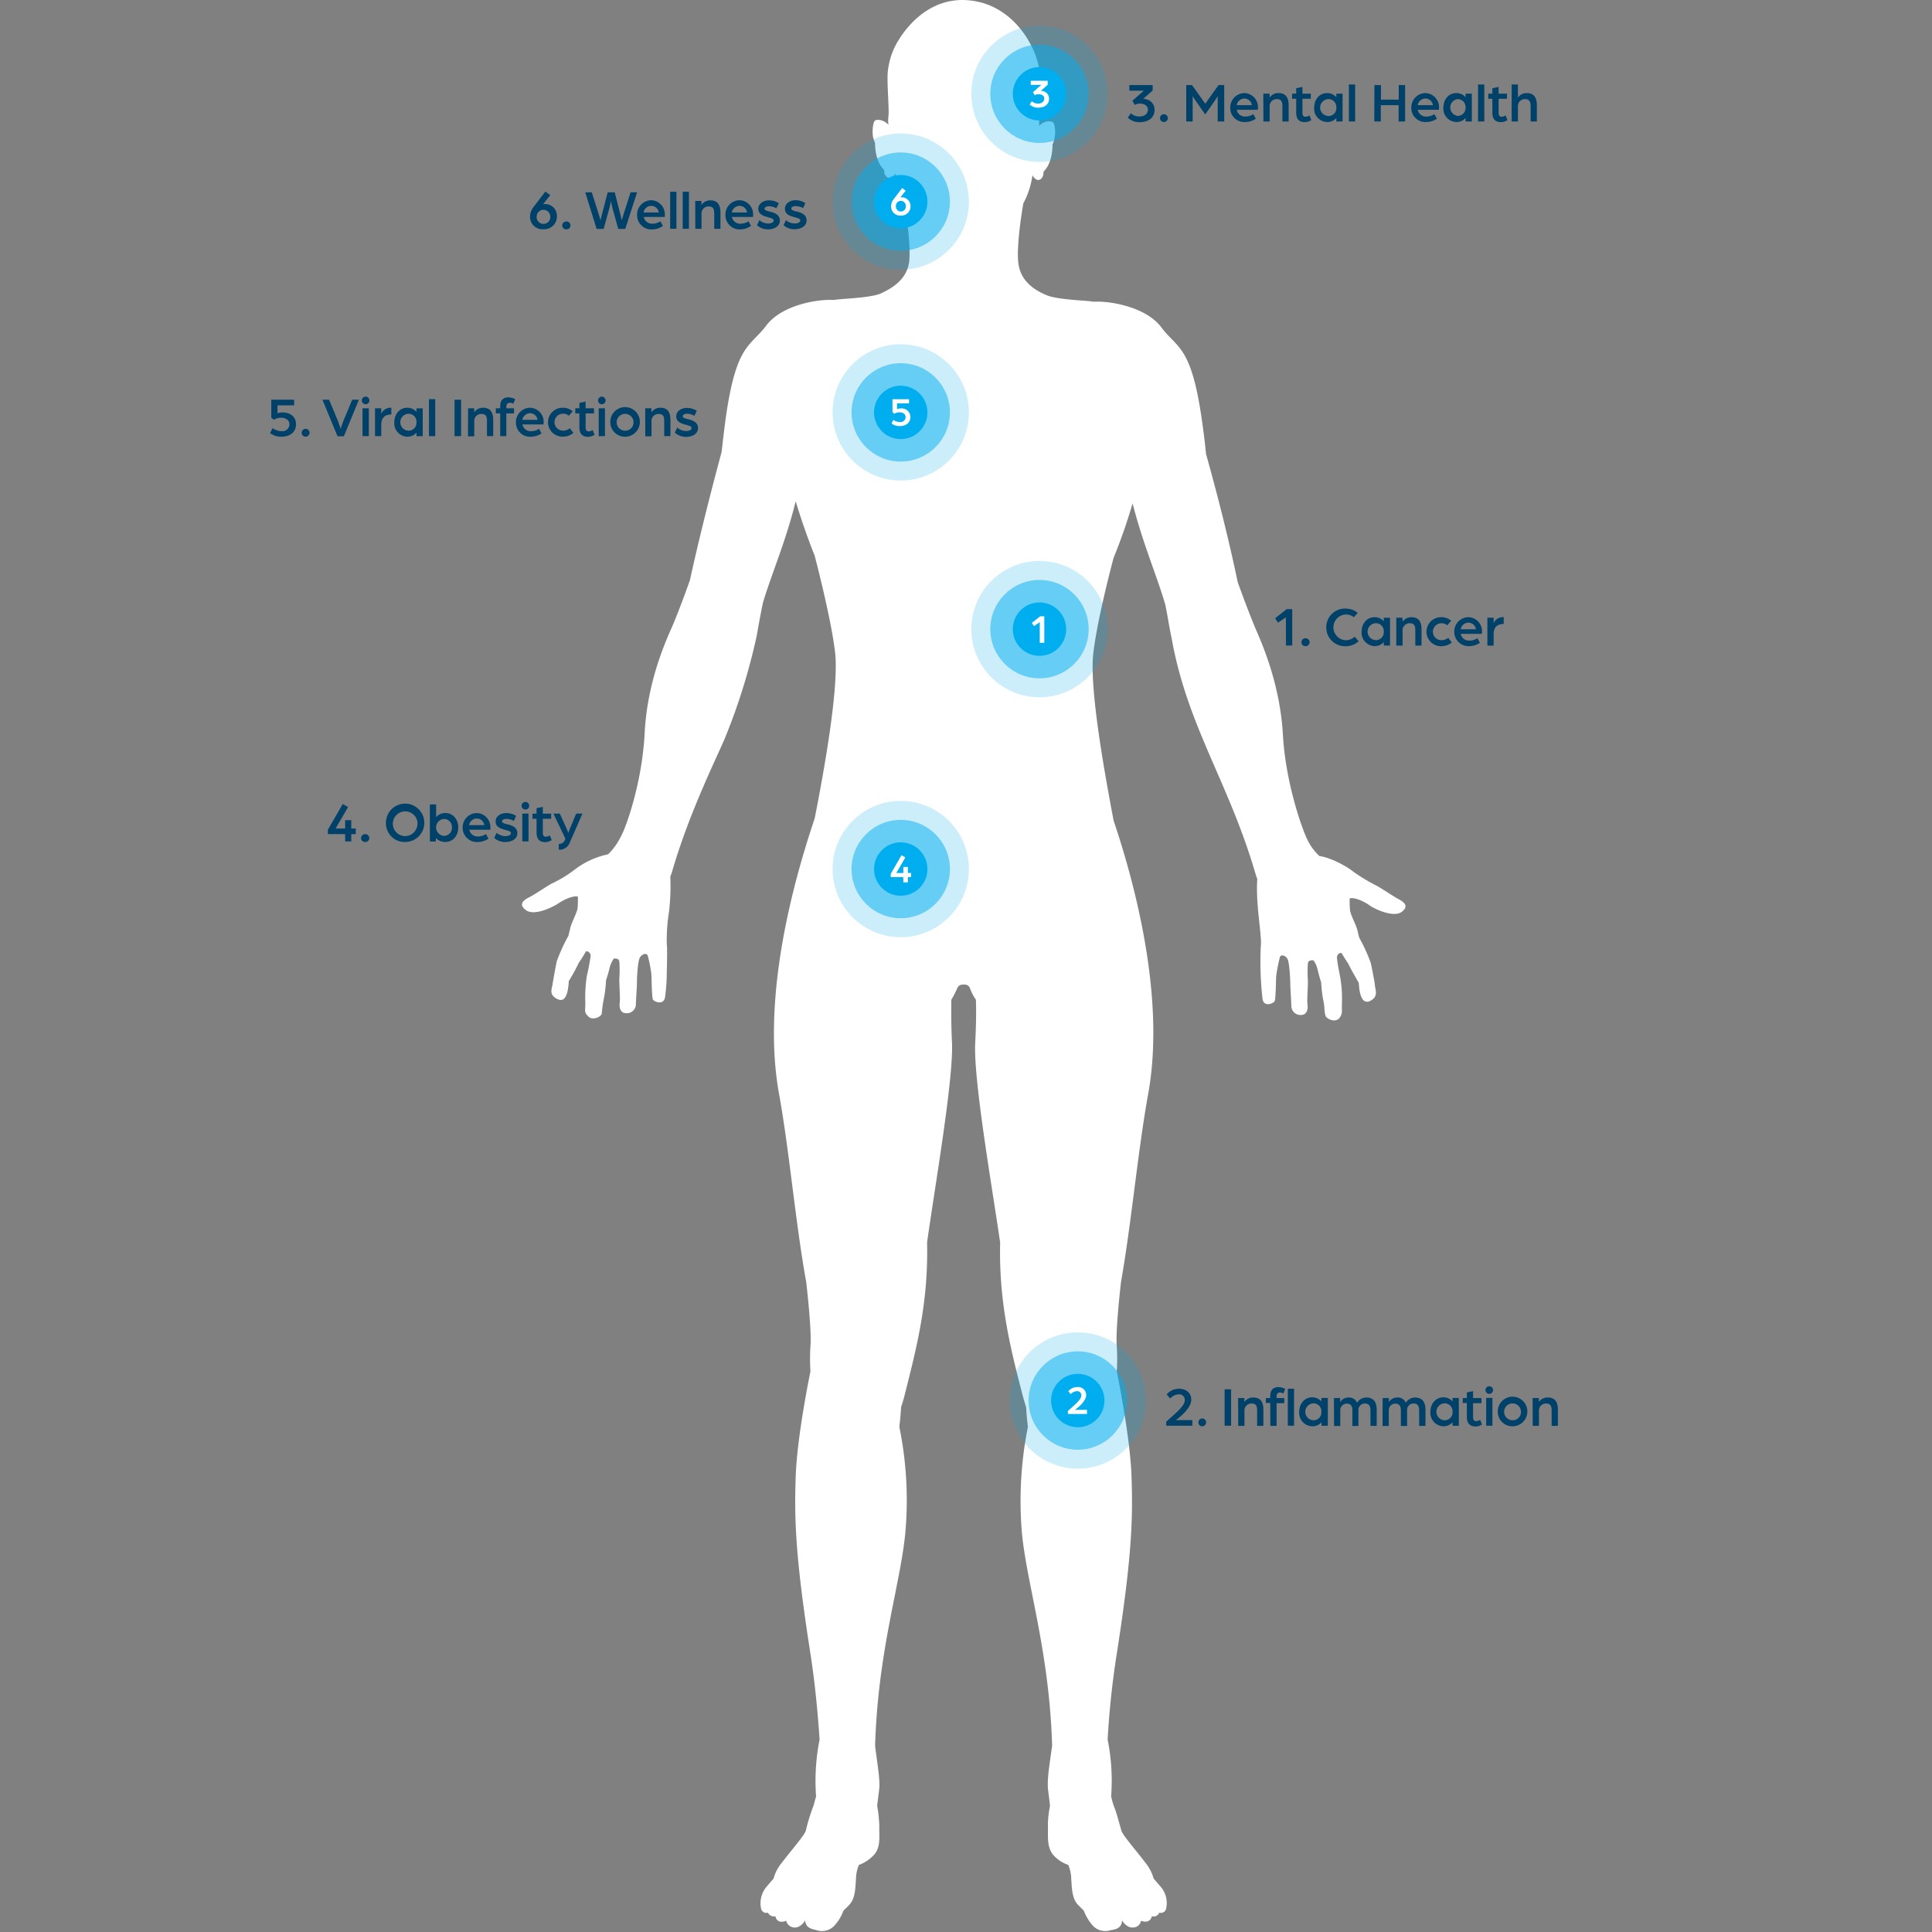
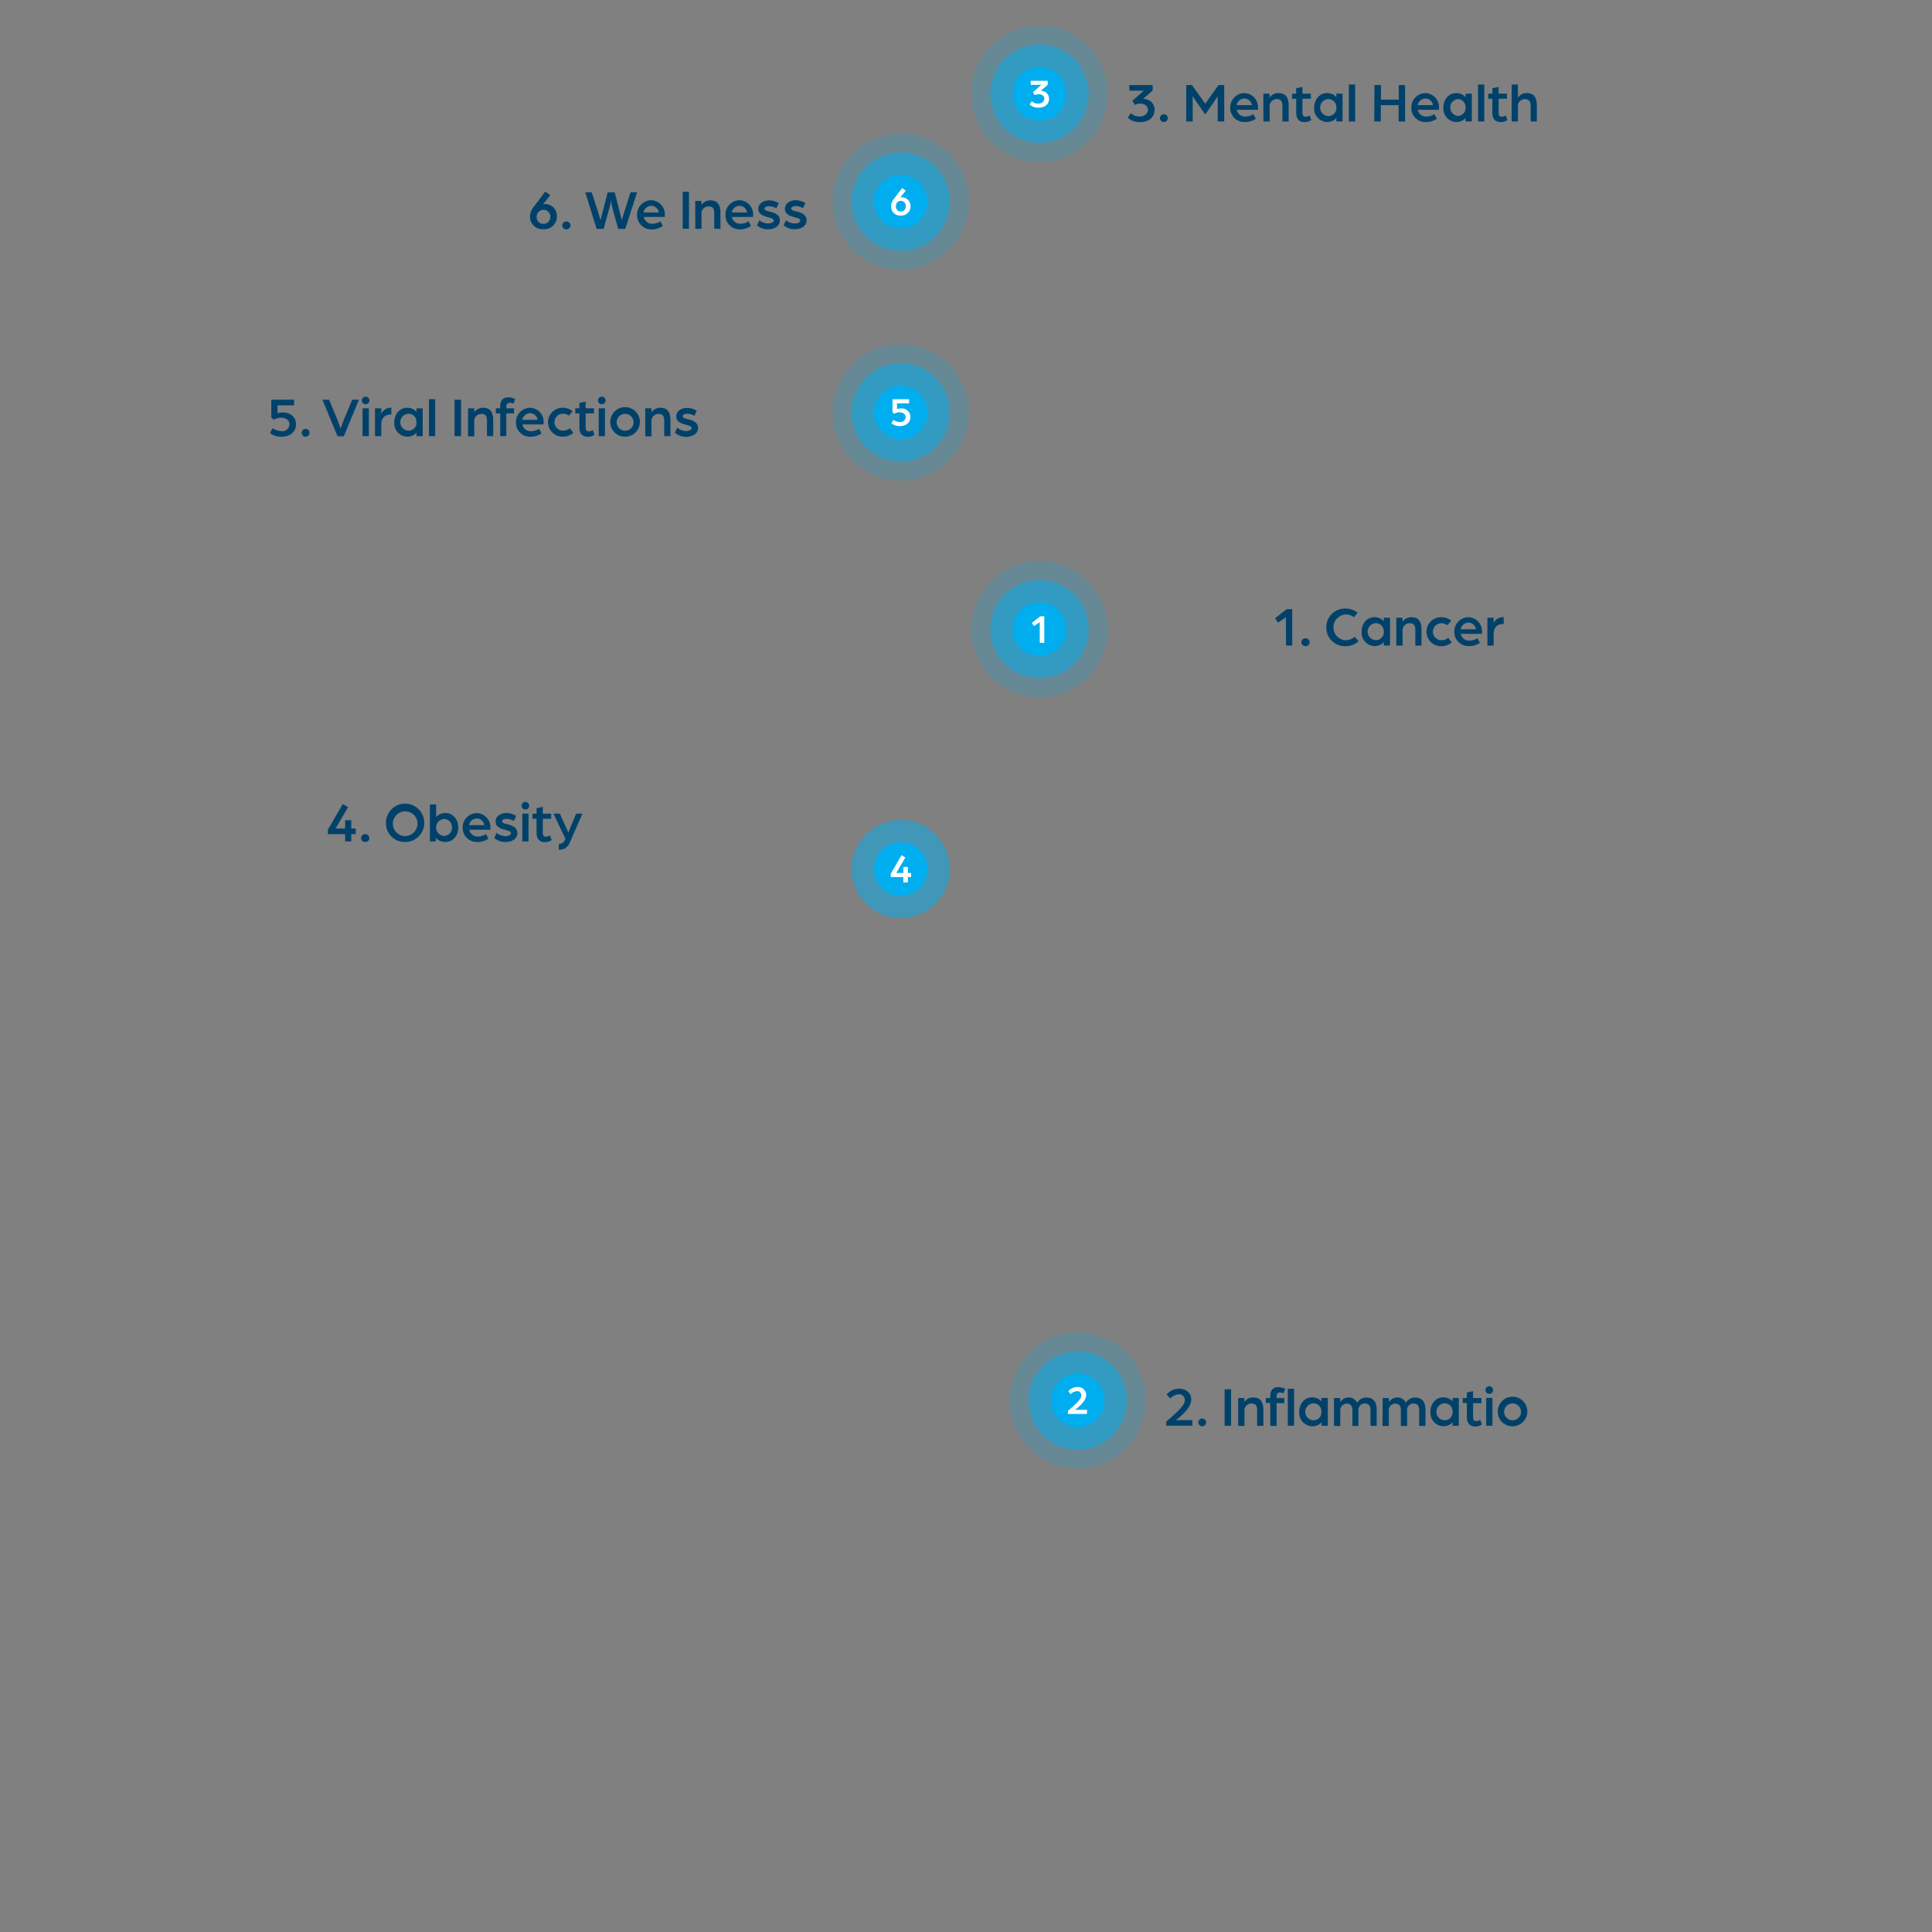
<svg xmlns="http://www.w3.org/2000/svg" id="Initial_Image" data-name="Initial Image" viewBox="0 0 550 550">
  <rect x="0" y="0" width="550" height="550" fill="#808080" stroke="none" />
  <defs>
    <style>.cls-1,.cls-7{fill:#fff;}.cls-1{fill-rule:evenodd;}.cls-2,.cls-3,.cls-4{fill:#00aeef;}.cls-2{fill-opacity:0.2;}.cls-3{fill-opacity:0.5;}.cls-5{fill:none;}.cls-6{isolation:isolate;}.cls-8{fill:#00416a;}</style>
  </defs>
-   <path class="cls-1" d="M255.82,11.4a20.43,20.43,0,0,0-2.9,7.7c-.7,2.8.3,11.5,0,14a9.49,9.49,0,0,0,0,2.4c-1.6-1.6-3.3-1.5-3.8-1.2s-.9,2.6-.6,4.6a6.36,6.36,0,0,0,.6,1.8s-.2,5,2.5,7.6a1.48,1.48,0,0,1,.1.7c.1,1.1,1.6,3,3.1.4a23.78,23.78,0,0,0,2.6,8s2,11.5,1.4,17.1c-.7,5.4-5.4,7.8-8.2,9.1-2.7,1.1-9.6,1.4-11.6,1.6a11.55,11.55,0,0,0-1.6.2c-4.4-.3-14.8,1.3-19.3,7.3s-8.3,5.1-11.3,24.8c-.6,4.1-1,7.8-1.4,11.2,0,0-5.2,19-9,36.4,0,.1-3.3,9.3-5.3,13.8s-6.9,15.8-7.6,29.8-5.3,27-6.9,29.7a18.51,18.51,0,0,1-3.5,4.8,23.56,23.56,0,0,0-9.7,4.5,34,34,0,0,1-6.3,3.8c-1.5.8-4.8,3.1-6.4,3.9s-3.3,2-1,3.7,7.4-.7,9.2-1.9c1.6-1.1,4.1-2.2,5.4-2a.22.22,0,0,1,.2.2,28.25,28.25,0,0,1-.1,3.2c-.2,1.3-1.8,4.2-2.1,5.7-.1.5-.3,1.2-.5,2.1a48.92,48.92,0,0,0-3.3,7.2c-.2.8-1,5.1-1.2,6.5s-1,2.8.8,4,3.5.9,3.8-4.8a55.25,55.25,0,0,0,2.9-5.3,36.11,36.11,0,0,0,2-3.2,1.27,1.27,0,0,1,1.3,1.5c-.2,1.4-.7,4.2-1,5.2a39.38,39.38,0,0,0-.5,7.6c.1,2.3-.5,3,.8,4.2,1.1,1.3,3.7.3,3.9-.8a35.33,35.33,0,0,1,.5-3.8,34.29,34.29,0,0,0,.7-5.6s.7-2.1,1-3.5a8.7,8.7,0,0,1,1.2-2.7s1.6-.3,1.6,1a35.27,35.27,0,0,1,0,4.6c-.1,1,.3,5.8.1,7s.2,2.8,1.5,2.9a2.59,2.59,0,0,0,3.1-2.7c.1-2.3.3-4.8.3-6s.2-6.2.9-7.2,1.9-1.3,2.2-.4a41.82,41.82,0,0,1,1,5.1c.1,1.2.1,5.8.4,7.2.1.7,3.1,2,3.5-.5a54.53,54.53,0,0,0,.5-6.8c0-.8.2-7,0-8.3a50.13,50.13,0,0,1,.6-9,61.57,61.57,0,0,0,.4-10.2c.1-.4.3-.8.4-1.1,4.6-16,11.7-30.5,15-38a175.26,175.26,0,0,0,9.2-29.5c.5-2.8,1.1-6.3,1.8-9.5,2.4-8.1,6.4-17.1,9.3-28.8,1,3.4,3,9.5,5.4,15.5,0,0,4.6,17.4,5.8,27.4s-3.2,34.2-5.8,47.4c-6,17.8-15.1,50.5-10.2,78.1,3,16.4,4.7,36.9,7.8,53.9,0,.1,1.6,13.5,1.2,18.2a55.64,55.64,0,0,0,0,7.2s-3.8,18.2-4.2,29.9-.2,22.4,4.2,50.5c1.3,8.4,2.1,16.9,2.6,24.4a60.66,60.66,0,0,0-1,16.2c-.4,1.4-.7,2.7-.9,3.1a51.56,51.56,0,0,0-2,6.6c-.4,1.4-3.9,5.3-7.1,9.5a11.43,11.43,0,0,0-2.1,4.2c-.7.8-1.4,1.6-1.9,2.2a7.27,7.27,0,0,0-1.7,6.1,1.56,1.56,0,0,0,2,1.4,1.82,1.82,0,0,0,2.1,1c.6,2.5,3.1,1.3,3.1,1.3a2.46,2.46,0,0,0,2.1,1.9c2,.3,3.3-2,3.3-2,.1,2.4,2.4,2.5,3.3,2.8a4.84,4.84,0,0,0,5.1-1.4,12.85,12.85,0,0,0,2.5-4.2c.6-.6,1.2-1.1,1.7-1.7,1.7-1.8,1.7-4.8,1.9-8.1a10.74,10.74,0,0,1,.8-3.2,11.08,11.08,0,0,0,4.5-3.1c1.8-2.3,1.2-5.4,1.3-7.8a37.72,37.72,0,0,0-.6-5.9c.2-2.1.5-3.9.6-5.1.2-2.6-.5-6.4-1.2-12,.8-27,7.2-45.9,8.6-60.6a103.84,103.84,0,0,0-1.7-30.2c.4-3.3.5-5.6.5-5.6q.45-1.35.9-3c3.2-12.8,6.9-26.2,6.5-43.7v-.2c2.3-16.4,7.5-46.2,7.1-56.8-.3-5.7-.2-9.7-.2-12.3a25.47,25.47,0,0,0,1.7-3.3,1.61,1.61,0,0,1,1.4-1h.8a1.54,1.54,0,0,1,1.4,1,14.61,14.61,0,0,0,1.7,3.3c.1,2.6.1,6.8-.2,12.3-.5,10.6,4.7,40.3,7.1,56.8v.2c-.4,17.4,3.2,30.9,6.5,43.7.3,1,.6,2.1.9,3,0,0,.1,2.2.5,5.6a107.6,107.6,0,0,0-1.7,30.2c1.4,14.7,7.8,33.6,8.6,60.6-.8,5.6-1.4,9.4-1.2,12,.1,1.2.4,3.1.6,5.1a27.32,27.32,0,0,0-.6,5.9c.1,2.3-.4,5.4,1.3,7.8a9.92,9.92,0,0,0,4.5,3.1,11.56,11.56,0,0,1,.8,3.2c.2,3.2.2,6.3,1.9,8.1l1.7,1.7a14,14,0,0,0,2.5,4.2,4.84,4.84,0,0,0,5.1,1.4c1-.2,3.2-.3,3.3-2.8,0,0,1.3,2.3,3.3,2a2.25,2.25,0,0,0,2.1-1.9s2.5,1.1,3.1-1.3a1.69,1.69,0,0,0,2.1-1,1.56,1.56,0,0,0,2-1.4,7.11,7.11,0,0,0-1.7-6.1c-.6-.7-1.2-1.4-1.9-2.2a12.22,12.22,0,0,0-2.1-4.2c-3.1-4.1-6.7-8.1-7.1-9.5s-1.4-5.2-2-6.6a21.49,21.49,0,0,1-.9-3.1,60.1,60.1,0,0,0-1-16.2,244.55,244.55,0,0,1,2.6-24.4c4.4-28.1,4.6-38.9,4.2-50.5s-4.2-29.9-4.2-29.9a55.85,55.85,0,0,0,0-7.2c-.4-4.6,1.2-18.1,1.2-18.2,3-17,4.8-37.4,7.8-53.9,4.9-27.5-4.1-60.3-9.9-77.5-2.5-13.2-6.9-37.4-5.8-47.4s5.8-27.4,5.8-27.4a157.25,157.25,0,0,0,5.4-15.5c3,11.7,7,20.8,9.3,28.8.7,3.3,1.2,6.8,1.8,9.5,4.5,25.3,16.4,41.2,24,67.5.1.4.3.8.4,1.1-.5,7.6,1.4,16.1,1,19.2a93.53,93.53,0,0,0,.5,15c.4,2.5,3.3,1.2,3.5.5.3-1.4.3-6.1.4-7.2a51.3,51.3,0,0,1,1-5.1c.2-1,1.6-.7,2.2.4s.8,6.2.8,7.2.2,3.5.3,6a2.6,2.6,0,0,0,3.1,2.7c1.3-.1,1.7-1.7,1.5-2.9s.2-5.9.1-7a35.22,35.22,0,0,1,0-4.6c0-1.3,1.6-1,1.6-1,1.2,1.6,1,2.6,2.2,6.3a34.29,34.29,0,0,0,.7,5.6c.2.8.2,2.8.5,3.8s2.8,2.1,3.9.8.7-2.1.8-4.2c.2-6.6-1-8.8-1.4-12.9-.1-1.2.8-1.6,1.3-1.5.8,1.4,2,3.2,2,3.2.4,1,2.9,5.3,2.9,5.3.3,5.7,2.1,6,3.8,4.8s.9-2.8.8-4-1-5.7-1.2-6.5a48.92,48.92,0,0,0-3.3-7.2c-.2-.9-.4-1.6-.5-2.1-.3-1.4-1.9-4.2-2.1-5.7a29.19,29.19,0,0,1-.1-3.2.22.22,0,0,1,.2-.2c1.4-.2,3.9.9,5.4,2s6.9,3.6,9.2,1.9.5-2.9-1-3.7-4.8-3.1-6.4-3.9a52.61,52.61,0,0,1-6.3-3.8c-1.9-1.6-6.6-4.1-9.7-4.5a15.24,15.24,0,0,1-3.5-4.8c-1.3-2.6-6.1-15.7-6.9-29.7s-5.6-25.2-7.6-29.8-5.3-13.7-5.3-13.8c-3.6-17.5-9-36.4-9-36.4-.3-3.3-.8-7.2-1.4-11.2-3-19.7-6.9-18.9-11.3-24.8s-14.8-7.6-19.3-7.3a13.7,13.7,0,0,0-1.6-.2c-2-.2-8.9-.5-11.6-1.6s-7.5-3.5-8.2-9.1c-.7-5.4,1.4-17.1,1.4-17.1a23.78,23.78,0,0,0,2.6-8c1.5,2.6,3.1.8,3.1-.4,0-.3.1-.5.1-.7,2.7-2.6,2.5-7.7,2.5-7.7a6.36,6.36,0,0,0,.6-1.8c.4-2,0-4.3-.6-4.6a3.52,3.52,0,0,0-3.8,1.2V33.5c-.3-2.5.7-11.3,0-14a23,23,0,0,0-2.9-7.7C290.92,8.2,285,0,273.82,0,263.62.1,257.72,8.3,255.82,11.4Z" />
  <circle class="cls-2" cx="295.92" cy="26.7" r="19.4" />
  <circle class="cls-3" cx="295.92" cy="26.7" r="14" />
  <circle class="cls-4" cx="295.92" cy="26.7" r="7.6" />
  <rect class="cls-5" x="276.52" y="7.3" width="38.8" height="38.8" />
  <g class="cls-6">
    <path class="cls-7" d="M293.11,29.73l.65-.91a2.45,2.45,0,0,0,1.75.67c1.1,0,1.77-.6,1.77-1.42s-.63-1.24-1.63-1.24a2,2,0,0,0-1.08.28l-.51-.86,2.37-2.09h-3V23h4.83v1.13l-1.94,1.71a2.53,2.53,0,0,1,.6.11,2.17,2.17,0,0,1,1.73,2.15c0,1.66-1.32,2.55-3,2.55A3.43,3.43,0,0,1,293.11,29.73Z" />
  </g>
  <circle class="cls-2" cx="295.92" cy="179.1" r="19.4" />
  <circle class="cls-3" cx="295.92" cy="179.1" r="14" />
  <circle class="cls-4" cx="295.92" cy="179.1" r="7.6" />
-   <rect class="cls-5" x="276.52" y="159.8" width="38.8" height="38.8" />
  <g class="cls-6">
    <path class="cls-7" d="M296,177.12l-1.64,1.12-.61-.92,2.39-1.88h1.15V183H296Z" />
  </g>
  <circle class="cls-2" cx="306.82" cy="398.7" r="19.4" />
  <circle class="cls-3" cx="306.82" cy="398.7" r="14" />
  <circle class="cls-4" cx="306.82" cy="398.7" r="7.6" />
  <rect class="cls-5" x="287.42" y="379.3" width="38.8" height="38.8" />
  <g class="cls-6">
    <path class="cls-7" d="M304,401.67c2.79-2.43,3.84-3.45,3.84-4.45a1.16,1.16,0,0,0-1.28-1.19,2.68,2.68,0,0,0-1.75.86l-.69-.84a3.34,3.34,0,0,1,2.54-1.18,2.28,2.28,0,0,1,2.55,2.24c0,1.55-1.76,3.19-3.2,4.25h3.43v1.16H304Z" />
  </g>
-   <circle class="cls-2" cx="256.42" cy="247.4" r="19.4" />
  <circle class="cls-3" cx="256.42" cy="247.4" r="14" />
  <circle class="cls-4" cx="256.42" cy="247.4" r="7.6" />
  <rect class="cls-5" x="237.12" y="228" width="38.8" height="38.8" />
  <g class="cls-6">
    <path class="cls-7" d="M257.14,249.68h-3.57v-.91l3.07-5.31,1.1.63-2.58,4.43h2V246.8h1.29v1.72h.93v1.16h-.93v1.51h-1.29Z" />
  </g>
  <circle class="cls-2" cx="256.42" cy="57.4" r="19.4" />
  <circle class="cls-3" cx="256.42" cy="57.4" r="14" />
  <circle class="cls-4" cx="256.42" cy="57.4" r="7.6" />
  <rect class="cls-5" x="237.12" y="38" width="38.8" height="38.8" />
  <g class="cls-6">
    <path class="cls-7" d="M253.68,58.71a3.23,3.23,0,0,1,.66-1.92l2.49-3.26,1,.76-1.5,1.88.31,0a2.49,2.49,0,0,1,2.57,2.51,2.61,2.61,0,0,1-2.78,2.69A2.56,2.56,0,0,1,253.68,58.71Zm4.18,0a1.41,1.41,0,1,0-2.81,0,1.38,1.38,0,0,0,1.41,1.5A1.4,1.4,0,0,0,257.86,58.69Z" />
  </g>
  <circle class="cls-2" cx="256.42" cy="117.4" r="19.4" />
  <circle class="cls-3" cx="256.42" cy="117.4" r="14" />
  <circle class="cls-4" cx="256.42" cy="117.4" r="7.6" />
  <rect class="cls-5" x="237.12" y="98" width="38.8" height="38.8" />
  <g class="cls-6">
    <path class="cls-7" d="M253.8,120.54l.52-1a3.36,3.36,0,0,0,1.84.61,1.46,1.46,0,0,0,1.65-1.38c0-.92-.79-1.4-1.78-1.4a2.79,2.79,0,0,0-1.44.43l-.52-.45v-3.7h4.72v1.17h-3.43v1.64a3.12,3.12,0,0,1,1.05-.18,2.47,2.47,0,0,1,2.77,2.44c0,1.5-1.15,2.58-3,2.58A3.62,3.62,0,0,1,253.8,120.54Z" />
  </g>
  <rect class="cls-5" x="362.12" y="173.3" width="155" height="13.5" />
  <g class="cls-6">
    <path class="cls-8" d="M366.07,175.73l-2.25,1.53L363,176l3.29-2.59h1.58v10.37h-1.78Z" />
    <path class="cls-8" d="M370.49,182.83a1.11,1.11,0,0,1,1.1-1.12,1.12,1.12,0,1,1,0,2.23A1.1,1.1,0,0,1,370.49,182.83Z" />
    <path class="cls-8" d="M377.56,178.58a5.31,5.31,0,0,1,5.46-5.33,5.4,5.4,0,0,1,3.49,1.21l-1.07,1.25a3.69,3.69,0,0,0-2.29-.78,3.67,3.67,0,0,0-.12,7.33,3.69,3.69,0,0,0,2.61-1l1.14,1.28a5.47,5.47,0,0,1-3.76,1.43A5.33,5.33,0,0,1,377.56,178.58Z" />
    <path class="cls-8" d="M387.62,179.83c0-2.29,1.49-4.13,3.67-4.13a3.42,3.42,0,0,1,2.64,1.16v-1h1.78v7.92h-1.78v-1a3.41,3.41,0,0,1-2.64,1.15A3.81,3.81,0,0,1,387.62,179.83Zm6.31,0a2.24,2.24,0,0,0-2.19-2.42,2.41,2.41,0,0,0,0,4.82A2.23,2.23,0,0,0,393.93,179.83Z" />
    <path class="cls-8" d="M397.5,175.86h1.77V177a3,3,0,0,1,2.56-1.29c2.15,0,2.85,1.42,2.85,3.53v4.55h-1.77v-4.32c0-1.3-.29-2.05-1.62-2.05a2,2,0,0,0-2,2.22v4.15H397.5Z" />
    <path class="cls-8" d="M406.09,179.83a4.14,4.14,0,0,1,4.21-4.13,4.34,4.34,0,0,1,2.83,1L412,178a2.52,2.52,0,0,0-1.7-.57,2.41,2.41,0,1,0,.05,4.82,2.91,2.91,0,0,0,1.93-.69l1,1.34a4.61,4.61,0,0,1-3,1.06A4.13,4.13,0,0,1,406.09,179.83Z" />
    <path class="cls-8" d="M414,179.83a4.08,4.08,0,0,1,4.09-4.13,4,4,0,0,1,3.81,4.06,5.62,5.62,0,0,1-.05.69h-6a2.38,2.38,0,0,0,2.47,1.92,4,4,0,0,0,2.27-.69l.71,1.31a5.41,5.41,0,0,1-3,.95A4.06,4.06,0,0,1,414,179.83Zm6.17-.69a2.18,2.18,0,0,0-2.18-1.89,2.26,2.26,0,0,0-2.16,1.89Z" />
    <path class="cls-8" d="M423.43,175.86h1.78v1.56a2.84,2.84,0,0,1,2.86-1.72v1.93c-1.74,0-2.86.83-2.86,2.92v3.23h-1.78Z" />
  </g>
  <rect class="cls-5" x="331.22" y="395.3" width="155" height="11.6" />
  <g class="cls-6">
    <path class="cls-8" d="M332,404.7c3.85-3.34,5.29-4.75,5.29-6.13a1.6,1.6,0,0,0-1.76-1.63,3.67,3.67,0,0,0-2.41,1.18l-1-1.15a4.63,4.63,0,0,1,3.51-1.63c2,0,3.5,1.18,3.5,3.09,0,2.13-2.41,4.38-4.4,5.84h4.72v1.6H332Z" />
    <path class="cls-8" d="M341.15,404.93a1.1,1.1,0,0,1,1.1-1.12,1.11,1.11,0,1,1,0,2.22A1.09,1.09,0,0,1,341.15,404.93Z" />
    <path class="cls-8" d="M348.62,395.5h1.85v10.37h-1.85Z" />
    <path class="cls-8" d="M352.47,398h1.78v1.13a2.93,2.93,0,0,1,2.56-1.29c2.15,0,2.85,1.42,2.85,3.54v4.54h-1.78v-4.32c0-1.3-.28-2.05-1.61-2.05a2,2,0,0,0-2,2.23v4.14h-1.78Z" />
    <path class="cls-8" d="M361.61,399.39h-1.25V398h1.25v-.55c0-1.89,1-2.57,2.27-2.57a4.43,4.43,0,0,1,2,.51l-.52,1.31a2.27,2.27,0,0,0-1-.29c-.51,0-.94.26-.94,1.24V398h2.19v1.44h-2.19v6.48h-1.78Zm5-4.05h1.78v10.53h-1.78Z" />
    <path class="cls-8" d="M369.86,401.92c0-2.29,1.49-4.13,3.67-4.13a3.39,3.39,0,0,1,2.64,1.17v-1H378v7.92h-1.78v-1a3.38,3.38,0,0,1-2.64,1.15A3.81,3.81,0,0,1,369.86,401.92Zm6.31,0A2.25,2.25,0,0,0,374,399.5a2.41,2.41,0,0,0,0,4.82A2.23,2.23,0,0,0,376.17,401.92Z" />
    <path class="cls-8" d="M379.74,398h1.77v1.17a2.78,2.78,0,0,1,2.33-1.33,2.48,2.48,0,0,1,2.49,1.5,3.14,3.14,0,0,1,2.59-1.5c2.09,0,3,1.28,3,3.52v4.56h-1.77v-4.32c0-1.1-.24-2.05-1.64-2.05a1.81,1.81,0,0,0-1.79,2v4.4H385v-4.32c0-1.1-.24-2.05-1.64-2.05a1.89,1.89,0,0,0-1.81,2.08v4.29h-1.77Z" />
    <path class="cls-8" d="M393.61,398h1.78v1.17a2.75,2.75,0,0,1,2.32-1.33,2.47,2.47,0,0,1,2.49,1.5,3.15,3.15,0,0,1,2.6-1.5c2.08,0,3,1.28,3,3.52v4.56H404v-4.32c0-1.1-.24-2.05-1.63-2.05a1.81,1.81,0,0,0-1.8,2v4.4h-1.77v-4.32c0-1.1-.24-2.05-1.64-2.05a1.88,1.88,0,0,0-1.8,2.08v4.29h-1.78Z" />
    <path class="cls-8" d="M407.21,401.92c0-2.29,1.49-4.13,3.66-4.13a3.38,3.38,0,0,1,2.64,1.17v-1h1.78v7.92h-1.78v-1a3.36,3.36,0,0,1-2.64,1.15A3.81,3.81,0,0,1,407.21,401.92Zm6.3,0a2.24,2.24,0,0,0-2.19-2.42,2.41,2.41,0,0,0,0,4.82A2.23,2.23,0,0,0,413.51,401.92Z" />
    <path class="cls-8" d="M417.58,403.33V399.4h-1.17V398h1.17V396.4l1.77-.37V398h2.39v1.45h-2.39v4c0,.85.4,1.12.85,1.12a2.18,2.18,0,0,0,1.15-.38l.53,1.33a3.43,3.43,0,0,1-1.9.59C418.36,406,417.58,405.15,417.58,403.33Z" />
    <path class="cls-8" d="M422.89,395.72a1.09,1.09,0,0,1,1.07-1.09,1.11,1.11,0,0,1,1.09,1.09A1.09,1.09,0,0,1,424,396.8,1.07,1.07,0,0,1,422.89,395.72Zm.19,2.23h1.78v7.92h-1.78Z" />
    <path class="cls-8" d="M426.38,401.92a4.21,4.21,0,1,1,4.21,4.11A4.14,4.14,0,0,1,426.38,401.92Zm6.61,0a2.4,2.4,0,1,0-2.4,2.4A2.36,2.36,0,0,0,433,401.92Z" />
-     <path class="cls-8" d="M436.31,398h1.78v1.13a2.93,2.93,0,0,1,2.56-1.29c2.14,0,2.85,1.42,2.85,3.54v4.54h-1.78v-4.32c0-1.3-.29-2.05-1.61-2.05a2,2,0,0,0-2,2.23v4.14h-1.78Z" />
  </g>
  <rect class="cls-5" x="320.32" y="24.1" width="155" height="11.9" />
  <g class="cls-6">
    <path class="cls-8" d="M321.05,33.48l.89-1.25a3.4,3.4,0,0,0,2.42.93c1.51,0,2.43-.83,2.43-1.95,0-.95-.86-1.72-2.24-1.72a2.83,2.83,0,0,0-1.49.39l-.7-1.19,3.27-2.88H321.5v-1.6h6.64v1.56l-2.68,2.35a3.43,3.43,0,0,1,.84.14,3,3,0,0,1,2.38,3c0,2.29-1.82,3.52-4.18,3.52A4.69,4.69,0,0,1,321.05,33.48Z" />
    <path class="cls-8" d="M330.23,33.64a1.12,1.12,0,0,1,1.11-1.12,1.11,1.11,0,1,1,0,2.22A1.09,1.09,0,0,1,330.23,33.64Z" />
    <path class="cls-8" d="M337.7,24.21h1.62l1.44,2c.74,1,2.35,3.33,2.35,3.33l2.34-3.32,1.44-2h1.62V34.58h-1.86v-7.2s-.32.58-1,1.55l-2.55,3.65-2.57-3.68c-.64-.93-1-1.52-1-1.52v7.2H337.7Z" />
    <path class="cls-8" d="M350.23,30.63a4.08,4.08,0,0,1,4.08-4.13,4,4,0,0,1,3.81,4.07,5.84,5.84,0,0,1-.05.69h-6a2.38,2.38,0,0,0,2.47,1.92,4,4,0,0,0,2.27-.69l.7,1.31a5.36,5.36,0,0,1-3,.94A4,4,0,0,1,350.23,30.63Zm6.16-.69a2.18,2.18,0,0,0-2.17-1.89,2.26,2.26,0,0,0-2.16,1.89Z" />
    <path class="cls-8" d="M359.64,26.66h1.78V27.8A2.94,2.94,0,0,1,364,26.5c2.14,0,2.85,1.43,2.85,3.54v4.54h-1.78V30.26c0-1.29-.29-2.05-1.62-2.05a2,2,0,0,0-2,2.23v4.14h-1.78Z" />
    <path class="cls-8" d="M369,32V28.12h-1.17V26.66H369V25.11l1.78-.37v1.92h2.38v1.46h-2.38v4c0,.85.4,1.12.84,1.12a2.2,2.2,0,0,0,1.16-.39l.52,1.33a3.37,3.37,0,0,1-1.9.59C369.78,34.74,369,33.86,369,32Z" />
    <path class="cls-8" d="M374.12,30.63c0-2.29,1.49-4.13,3.66-4.13a3.42,3.42,0,0,1,2.65,1.17v-1h1.77v7.92h-1.77v-1a3.4,3.4,0,0,1-2.65,1.15A3.81,3.81,0,0,1,374.12,30.63Zm6.31,0a2.25,2.25,0,0,0-2.2-2.42,2.41,2.41,0,0,0,0,4.82A2.23,2.23,0,0,0,380.43,30.63Z" />
    <path class="cls-8" d="M384,24.05h1.78V34.58H384Z" />
    <path class="cls-8" d="M391.27,24.21h1.86v4.15h5.06V24.21H400V34.58h-1.85V29.94h-5.06v4.64h-1.86Z" />
    <path class="cls-8" d="M401.77,30.63a4.08,4.08,0,0,1,4.08-4.13,4,4,0,0,1,3.81,4.07,5.84,5.84,0,0,1-.05.69h-6a2.37,2.37,0,0,0,2.46,1.92,4.08,4.08,0,0,0,2.28-.69l.7,1.31a5.38,5.38,0,0,1-3,.94A4,4,0,0,1,401.77,30.63Zm6.16-.69a2.19,2.19,0,0,0-2.18-1.89,2.27,2.27,0,0,0-2.16,1.89Z" />
    <path class="cls-8" d="M410.9,30.63c0-2.29,1.49-4.13,3.67-4.13a3.41,3.41,0,0,1,2.64,1.17v-1H419v7.92h-1.78v-1a3.39,3.39,0,0,1-2.64,1.15A3.81,3.81,0,0,1,410.9,30.63Zm6.31,0A2.25,2.25,0,0,0,415,28.21,2.41,2.41,0,0,0,415,33,2.23,2.23,0,0,0,417.21,30.63Z" />
    <path class="cls-8" d="M420.77,24.05h1.78V34.58h-1.78Z" />
    <path class="cls-8" d="M424.84,32V28.12h-1.17V26.66h1.17V25.11l1.78-.37v1.92H429v1.46h-2.38v4c0,.85.4,1.12.84,1.12a2.2,2.2,0,0,0,1.16-.39l.52,1.33a3.37,3.37,0,0,1-1.9.59C425.62,34.74,424.84,33.86,424.84,32Z" />
    <path class="cls-8" d="M430.34,24.05h1.78V27.8a2.91,2.91,0,0,1,2.54-1.3c2.08,0,2.85,1.36,2.85,3.54v4.54h-1.77V30.26c0-1.29-.36-2.05-1.67-2.05a2,2,0,0,0-1.95,2.21v4.16h-1.78Z" />
  </g>
  <rect class="cls-5" x="75.92" y="113.6" width="126.5" height="13.5" />
  <g class="cls-6">
    <path class="cls-8" d="M76.88,123.28l.72-1.39a4.62,4.62,0,0,0,2.53.85,2,2,0,0,0,2.27-1.91c0-1.26-1.09-1.92-2.45-1.92a3.87,3.87,0,0,0-2,.59l-.72-.62v-5.09h6.5v1.6H79v2.26a4.35,4.35,0,0,1,1.44-.24c2.16,0,3.83,1.21,3.83,3.36s-1.59,3.55-4.13,3.55A5,5,0,0,1,76.88,123.28Z" />
    <path class="cls-8" d="M85.88,123.22a1.12,1.12,0,1,1,1.11,1.1A1.09,1.09,0,0,1,85.88,123.22Z" />
    <path class="cls-8" d="M91.79,113.79h1.89l2.48,5.94c.3.75.81,2.32.81,2.32s.52-1.57.82-2.32l2.48-5.94h1.91l-4.29,10.4H96.08Z" />
    <path class="cls-8" d="M103,114a1.09,1.09,0,0,1,1.08-1.09,1.11,1.11,0,0,1,1.09,1.09,1.09,1.09,0,0,1-1.09,1.08A1.08,1.08,0,0,1,103,114Zm.2,2.23H105v7.92H103.2Z" />
    <path class="cls-8" d="M106.76,116.24h1.78v1.57a2.86,2.86,0,0,1,2.87-1.73V118c-1.75,0-2.87.84-2.87,2.92v3.23h-1.78Z" />
    <path class="cls-8" d="M112.25,120.21c0-2.29,1.49-4.13,3.67-4.13a3.41,3.41,0,0,1,2.64,1.17v-1h1.78v7.92h-1.78v-1a3.39,3.39,0,0,1-2.64,1.15A3.81,3.81,0,0,1,112.25,120.21Zm6.31,0a2.25,2.25,0,0,0-2.19-2.42,2.41,2.41,0,0,0,0,4.82A2.23,2.23,0,0,0,118.56,120.21Z" />
    <path class="cls-8" d="M122.12,113.63h1.78v10.53h-1.78Z" />
    <path class="cls-8" d="M129.4,113.79h1.86v10.37H129.4Z" />
    <path class="cls-8" d="M133.26,116.24H135v1.13a2.93,2.93,0,0,1,2.56-1.29c2.14,0,2.85,1.42,2.85,3.54v4.54h-1.78v-4.32c0-1.3-.29-2-1.62-2a2,2,0,0,0-2,2.23v4.14h-1.78Z" />
    <path class="cls-8" d="M142.4,117.68h-1.25v-1.44h1.25v-.55c0-1.89,1-2.57,2.27-2.57a4.5,4.5,0,0,1,2,.51l-.53,1.31a2.26,2.26,0,0,0-1-.29c-.52,0-1,.26-1,1.24v.35h2.2v1.44h-2.2v6.48H142.4Z" />
    <path class="cls-8" d="M146.88,120.21a4.07,4.07,0,0,1,4.08-4.13,4,4,0,0,1,3.81,4.06,5.62,5.62,0,0,1-.05.69h-6a2.36,2.36,0,0,0,2.46,1.92,4,4,0,0,0,2.27-.69l.71,1.32a5.38,5.38,0,0,1-3,.94A4,4,0,0,1,146.88,120.21Zm6.16-.69a2.18,2.18,0,0,0-2.18-1.89,2.26,2.26,0,0,0-2.16,1.89Z" />
    <path class="cls-8" d="M156,120.21a4.14,4.14,0,0,1,4.21-4.13,4.34,4.34,0,0,1,2.83,1l-1.1,1.27a2.46,2.46,0,0,0-1.7-.58,2.41,2.41,0,1,0,.05,4.82,2.94,2.94,0,0,0,1.94-.69l1,1.34a4.59,4.59,0,0,1-3,1.06A4.13,4.13,0,0,1,156,120.21Z" />
    <path class="cls-8" d="M164.94,121.62v-3.93h-1.17v-1.45h1.17v-1.55l1.78-.37v1.92h2.38v1.45h-2.38v4c0,.85.4,1.12.85,1.12a2.23,2.23,0,0,0,1.15-.38l.53,1.33a3.44,3.44,0,0,1-1.91.59C165.72,124.32,164.94,123.44,164.94,121.62Z" />
    <path class="cls-8" d="M170.25,114a1.08,1.08,0,1,1,1.07,1.08A1.07,1.07,0,0,1,170.25,114Zm.19,2.23h1.78v7.92h-1.78Z" />
    <path class="cls-8" d="M173.74,120.21a4.21,4.21,0,1,1,4.21,4.11A4.14,4.14,0,0,1,173.74,120.21Zm6.61,0a2.4,2.4,0,1,0-2.4,2.4A2.36,2.36,0,0,0,180.35,120.21Z" />
    <path class="cls-8" d="M183.68,116.24h1.77v1.13a3,3,0,0,1,2.56-1.29c2.15,0,2.85,1.42,2.85,3.54v4.54h-1.77v-4.32c0-1.3-.29-2-1.62-2a2,2,0,0,0-2,2.23v4.14h-1.77Z" />
    <path class="cls-8" d="M192.12,123.17l.68-1.46a3.84,3.84,0,0,0,2.51,1c.72,0,1.57-.28,1.57-.84s-.8-.72-1.59-.94c-1.5-.42-2.78-.86-2.78-2.42s1.58-2.38,3-2.38a5.13,5.13,0,0,1,2.84.81l-.66,1.44a4.16,4.16,0,0,0-2.16-.59c-.59,0-1.18.27-1.18.69s.65.67,1.36.82c1.47.32,3,.91,3,2.54,0,1.86-1.91,2.53-3.38,2.53A4.79,4.79,0,0,1,192.12,123.17Z" />
  </g>
  <rect class="cls-5" x="150.12" y="54.6" width="82.9" height="13.5" />
  <g class="cls-6">
    <path class="cls-8" d="M150.89,61.67a4.49,4.49,0,0,1,.92-2.64l3.42-4.48,1.43,1-2.07,2.59a3.35,3.35,0,0,1,3.95,3.41,3.59,3.59,0,0,1-3.82,3.7A3.52,3.52,0,0,1,150.89,61.67Zm5.77,0a1.94,1.94,0,1,0-3.88,0,1.9,1.9,0,0,0,1.94,2.06A1.93,1.93,0,0,0,156.66,61.64Z" />
    <path class="cls-8" d="M160.06,64.18a1.12,1.12,0,0,1,1.11-1.12,1.12,1.12,0,1,1,0,2.23A1.1,1.1,0,0,1,160.06,64.18Z" />
    <path class="cls-8" d="M166.61,54.75h1.85l2,6.26c.26.82.48,1.73.48,1.73l.43-1.73L173,54.75h2L176.59,61c.23.84.42,1.73.42,1.73s.24-.89.5-1.73l2-6.26h1.86L178,65.16h-2l-1.67-6c-.24-.9-.41-2-.41-2s-.18,1.15-.42,2l-1.66,6h-2Z" />
    <path class="cls-8" d="M181.37,61.17A4.08,4.08,0,0,1,185.46,57a4,4,0,0,1,3.8,4.07c0,.33,0,.69,0,.69h-6a2.38,2.38,0,0,0,2.47,1.92A4,4,0,0,0,188,63l.71,1.31a5.41,5.41,0,0,1-3,1A4.06,4.06,0,0,1,181.37,61.17Zm6.17-.69a2.18,2.18,0,0,0-2.18-1.88,2.25,2.25,0,0,0-2.16,1.88Z" />
-     <path class="cls-8" d="M190.78,54.59h1.78V65.13h-1.78Z" />
    <path class="cls-8" d="M194.35,54.59h1.78V65.13h-1.78Z" />
    <path class="cls-8" d="M197.92,57.2h1.77v1.14a3,3,0,0,1,2.56-1.3c2.15,0,2.85,1.43,2.85,3.54v4.55h-1.77V60.81c0-1.3-.29-2.05-1.62-2.05a2,2,0,0,0-2,2.22v4.15h-1.77Z" />
    <path class="cls-8" d="M206.51,61.17A4.08,4.08,0,0,1,210.59,57a4,4,0,0,1,3.81,4.07,5.84,5.84,0,0,1-.05.69h-6a2.37,2.37,0,0,0,2.46,1.92,4.05,4.05,0,0,0,2.28-.69l.7,1.31a5.37,5.37,0,0,1-3,1A4.05,4.05,0,0,1,206.51,61.17Zm6.16-.69a2.17,2.17,0,0,0-2.18-1.88,2.26,2.26,0,0,0-2.16,1.88Z" />
    <path class="cls-8" d="M215.5,64.13l.67-1.45a4,4,0,0,0,2.52.94c.72,0,1.56-.27,1.56-.83s-.8-.72-1.58-.94c-1.5-.42-2.79-.87-2.79-2.42s1.59-2.39,3-2.39a5.13,5.13,0,0,1,2.84.82L221,59.3a4.21,4.21,0,0,0-2.16-.59c-.59,0-1.19.27-1.19.69s.66.67,1.36.81c1.48.32,3,.91,3,2.55,0,1.85-1.9,2.53-3.37,2.53A4.69,4.69,0,0,1,215.5,64.13Z" />
    <path class="cls-8" d="M223.07,64.13l.67-1.45a3.92,3.92,0,0,0,2.51.94c.72,0,1.57-.27,1.57-.83s-.8-.72-1.58-.94c-1.51-.42-2.79-.87-2.79-2.42S225,57,226.43,57a5.1,5.1,0,0,1,2.83.82l-.65,1.44a4.21,4.21,0,0,0-2.16-.59c-.6,0-1.19.27-1.19.69s.66.67,1.36.81c1.47.32,3,.91,3,2.55,0,1.85-1.9,2.53-3.38,2.53A4.68,4.68,0,0,1,223.07,64.13Z" />
  </g>
  <rect class="cls-5" x="92.62" y="229" width="77.1" height="10.8" />
  <g class="cls-6">
    <path class="cls-8" d="M98.26,237.46H93.34v-1.25l4.23-7.32,1.52.87-3.55,6.1h2.72v-2.37H100v2.37h1.28v1.6H100v2.08H98.26Z" />
    <path class="cls-8" d="M102.8,238.59a1.11,1.11,0,0,1,1.1-1.12,1.12,1.12,0,1,1,0,2.23A1.1,1.1,0,0,1,102.8,238.59Z" />
    <path class="cls-8" d="M109.87,234.35a5.46,5.46,0,1,1,5.46,5.35A5.32,5.32,0,0,1,109.87,234.35Zm9,0a3.52,3.52,0,1,0-3.51,3.67A3.56,3.56,0,0,0,118.85,234.35Z" />
    <path class="cls-8" d="M124.08,238.55v1h-1.7V229h1.78v3.61a3.42,3.42,0,0,1,2.64-1.16c2.18,0,3.66,1.84,3.66,4.12s-1.48,4.12-3.66,4.12A3.55,3.55,0,0,1,124.08,238.55Zm4.58-3a2.28,2.28,0,0,0-2.31-2.41,2.42,2.42,0,0,0,0,4.82A2.28,2.28,0,0,0,128.66,235.58Z" />
    <path class="cls-8" d="M131.71,235.58a4.07,4.07,0,0,1,4.08-4.12,4,4,0,0,1,3.81,4.06,5.62,5.62,0,0,1,0,.69h-6a2.38,2.38,0,0,0,2.47,1.92,4,4,0,0,0,2.27-.69l.7,1.31a5.37,5.37,0,0,1-3,.95A4.05,4.05,0,0,1,131.71,235.58Zm6.16-.68a2.17,2.17,0,0,0-2.18-1.89,2.26,2.26,0,0,0-2.16,1.89Z" />
    <path class="cls-8" d="M140.7,238.55l.67-1.46a4,4,0,0,0,2.52.94c.72,0,1.57-.27,1.57-.83s-.81-.72-1.59-.94c-1.5-.42-2.78-.87-2.78-2.42s1.58-2.38,3-2.38a5.13,5.13,0,0,1,2.84.81l-.66,1.44a4.18,4.18,0,0,0-2.16-.59c-.59,0-1.19.27-1.19.69s.66.67,1.36.81c1.48.32,3,.92,3,2.55,0,1.86-1.9,2.53-3.37,2.53A4.74,4.74,0,0,1,140.7,238.55Z" />
    <path class="cls-8" d="M148.49,229.39a1.08,1.08,0,1,1,1.08,1.07A1.07,1.07,0,0,1,148.49,229.39Zm.2,2.23h1.77v7.92h-1.77Z" />
    <path class="cls-8" d="M152.75,237v-3.92h-1.17v-1.45h1.17v-1.56l1.78-.37v1.93h2.38v1.45h-2.38v4c0,.85.4,1.12.84,1.12a2.24,2.24,0,0,0,1.16-.38l.53,1.33a3.44,3.44,0,0,1-1.91.59C153.53,239.7,152.75,238.82,152.75,237Z" />
    <path class="cls-8" d="M159.07,240.23a1.68,1.68,0,0,0,1.74-1.14l.16-.32-3.42-7.15h1.82l1.91,4.22c.24.53.51,1.25.51,1.25s.35-.93.51-1.33l1.72-4.14h1.79l-3.62,8.27a3.07,3.07,0,0,1-3.12,2Z" />
  </g>
</svg>